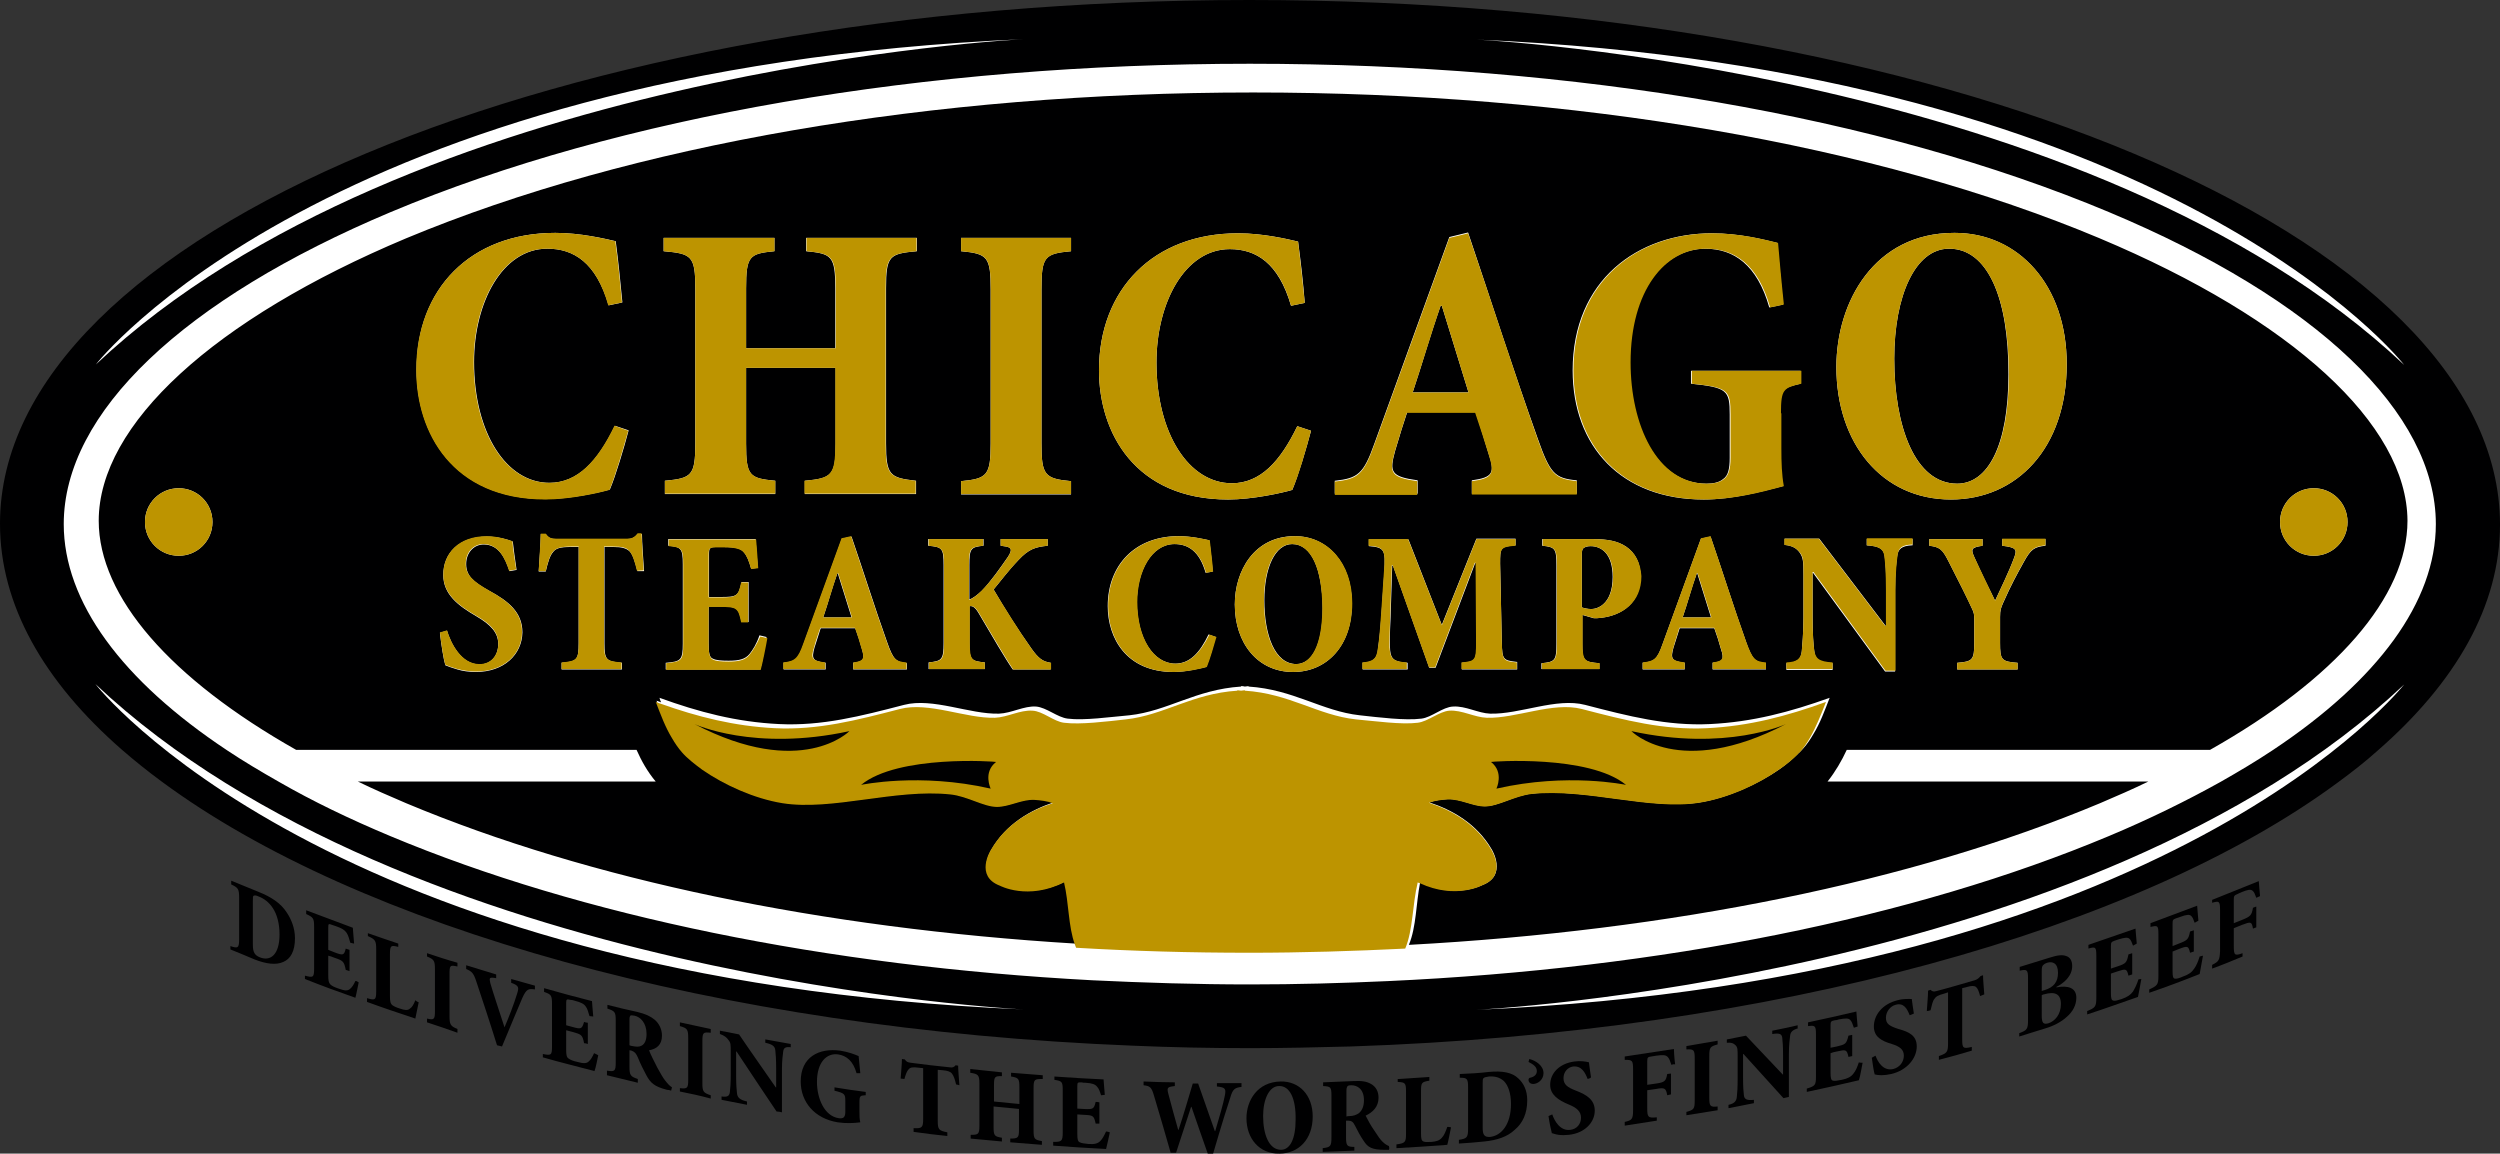
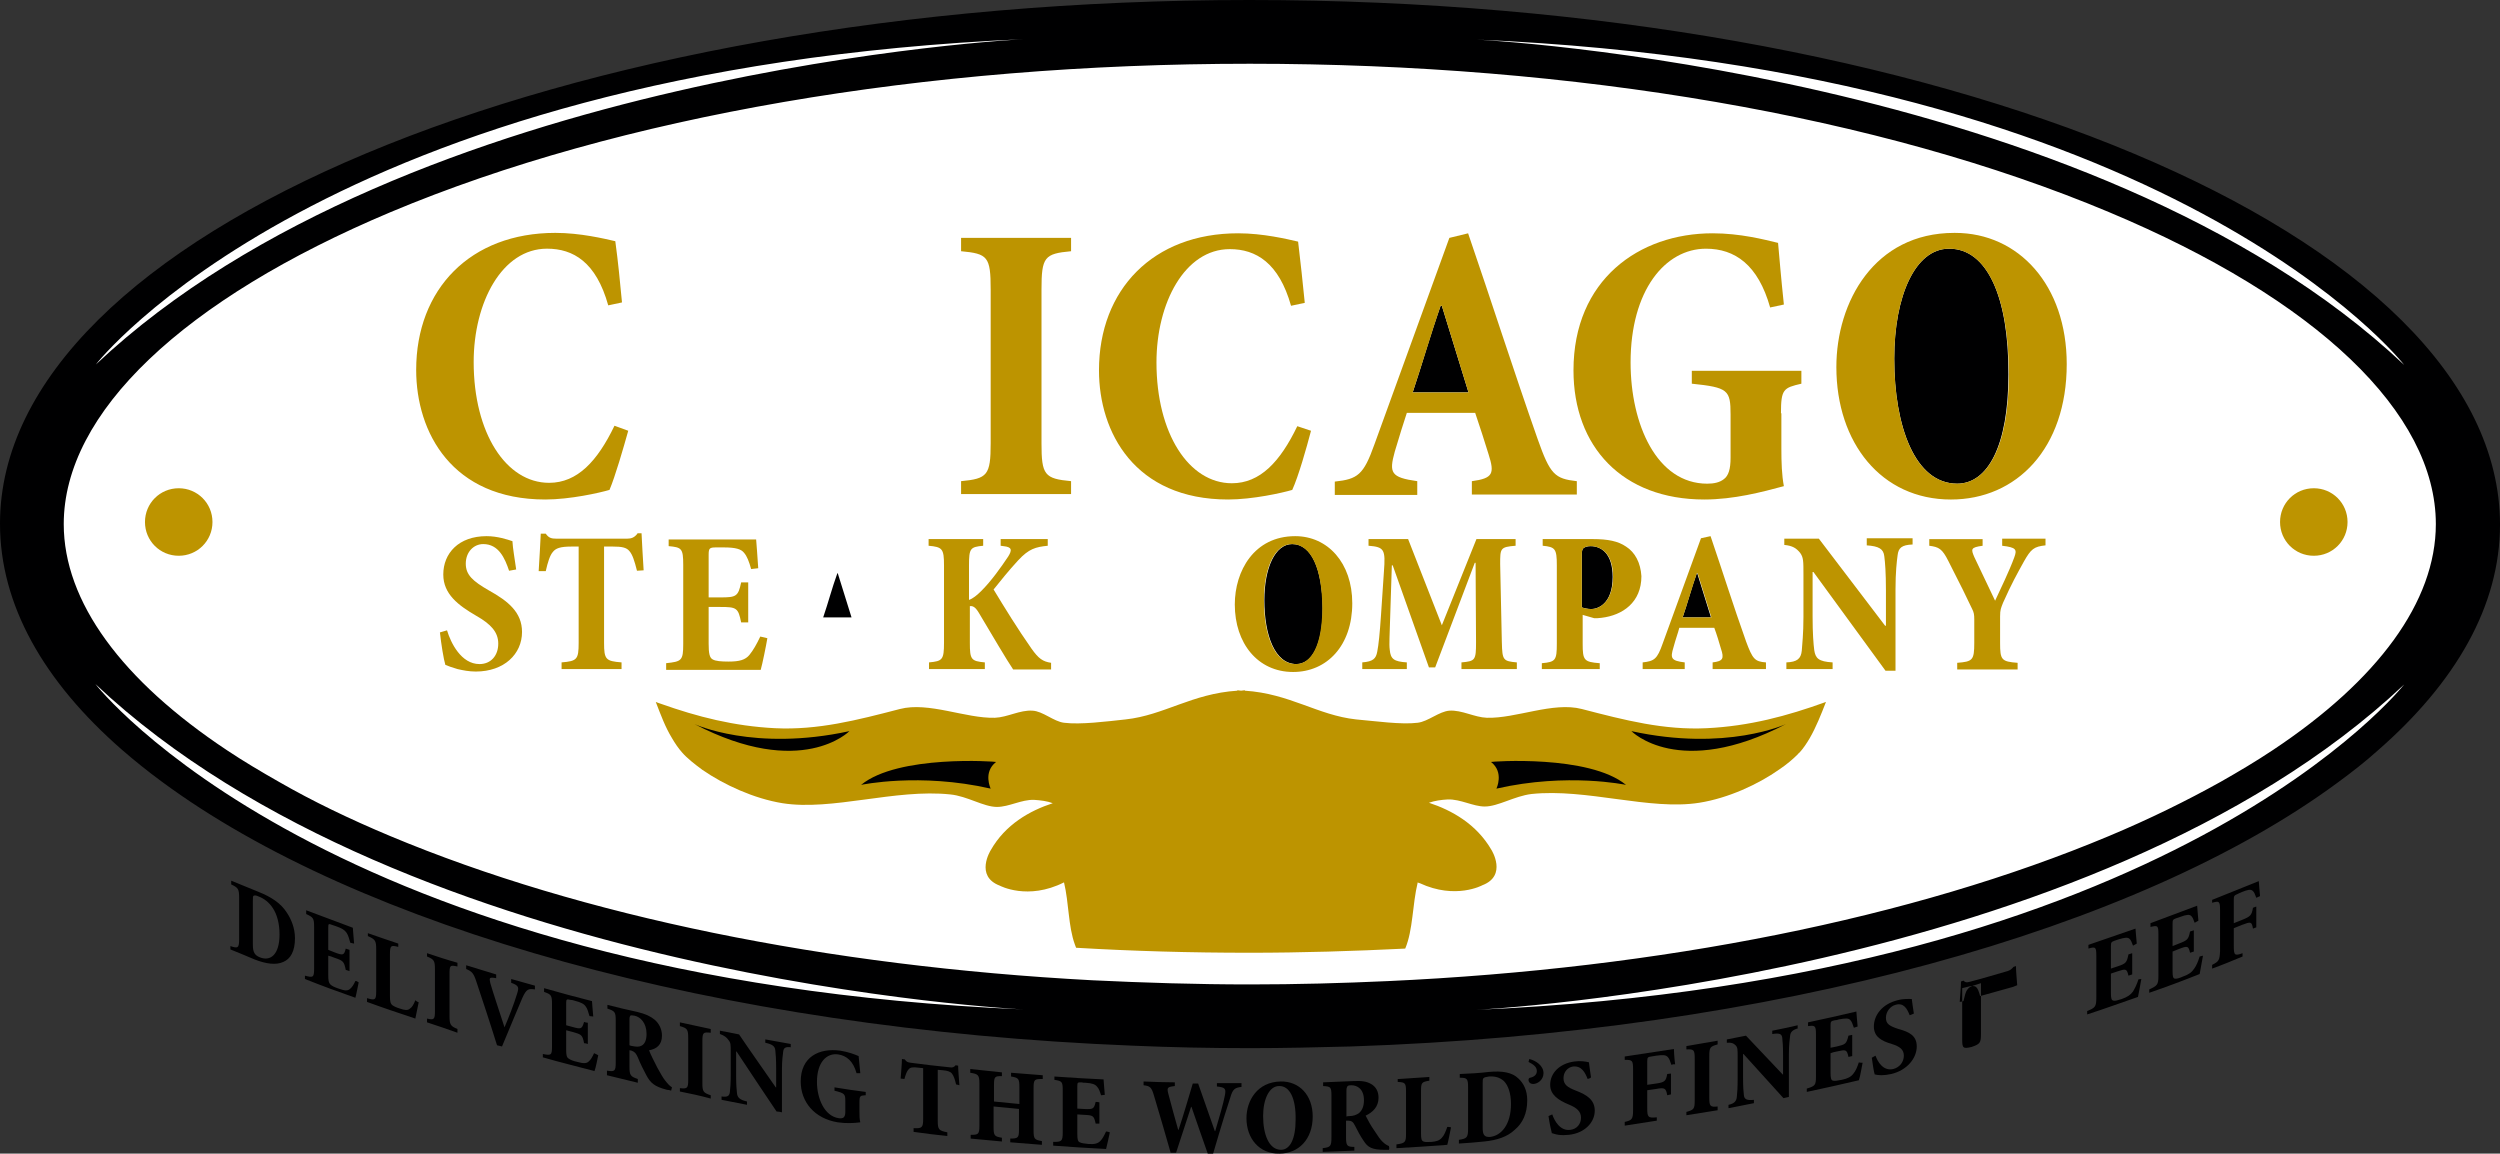
<svg xmlns="http://www.w3.org/2000/svg" xml:space="preserve" width="199.1mm" height="91.871mm" version="1.1" style="shape-rendering:geometricPrecision; text-rendering:geometricPrecision; image-rendering:optimizeQuality; fill-rule:evenodd; clip-rule:evenodd" viewBox="0 0 198.773 91.72">
  <rect x="0" y="0" width="198.773" height="91.72" fill="#333333" stroke="none" />
  <defs>
    <style type="text/css"> .fil1 {fill:#000001} .fil2 {fill:#BD9400} .fil0 {fill:white} </style>
  </defs>
  <g id="Layer_x0020_1">
    <g id="_846751536">
      <path class="fil0" d="M197.714 41.67c0,22.589 -44.154,40.907 -98.575,40.907 -54.455,0 -98.577,-18.318 -98.577,-40.907 0,-22.591 44.154,-40.907 98.577,-40.907 54.453,0.033 98.575,18.316 98.575,40.907z" />
      <path class="fil1" d="M20.569 70.917c0.994,0.399 1.756,0.896 2.221,1.623 0.364,0.529 0.663,1.26 0.663,2.053 0,1.061 -0.366,1.656 -0.928,1.889 -0.562,0.264 -1.358,0.166 -2.286,-0.198 -0.63,-0.266 -1.257,-0.532 -1.92,-0.795l0 -0.266c0.595,0.198 0.695,0.166 0.695,-0.562l0 -3.247c0,-0.728 -0.068,-0.828 -0.63,-1.092l0 -0.298c0.728,0.298 1.458,0.595 2.186,0.893zm-0.464 4.208l0 0c0,0.562 0.133,0.828 0.564,0.994 0.828,0.331 1.556,-0.201 1.556,-1.822 0,-0.863 -0.198,-1.591 -0.529,-2.088 -0.298,-0.464 -0.695,-0.763 -1.127,-0.928 -0.198,-0.098 -0.331,-0.098 -0.397,-0.065 -0.068,0.033 -0.068,0.133 -0.068,0.397l0 3.513z" />
      <path class="fil1" d="M28.519 78.106c-0.065,0.296 -0.198,1.026 -0.264,1.225 -1.325,-0.464 -2.685,-0.961 -4.01,-1.491l0 -0.266c0.63,0.166 0.73,0.166 0.73,-0.529l0 -3.345c0,-0.695 -0.068,-0.763 -0.63,-1.026l0 -0.299c1.225,0.464 2.484,0.928 3.709,1.39 0,0.133 0.068,0.763 0.1,1.26 -0.1,-0.033 -0.198,-0.033 -0.299,-0.065 -0.098,-0.331 -0.166,-0.597 -0.299,-0.795 -0.131,-0.199 -0.364,-0.364 -0.861,-0.53 -0.098,-0.035 -0.198,-0.068 -0.299,-0.1 -0.264,-0.1 -0.296,-0.1 -0.296,0.198l0 1.789c0.166,0.065 0.331,0.133 0.497,0.198 0.695,0.266 0.761,0.233 0.893,-0.298 0.1,0.035 0.198,0.068 0.299,0.1l0 1.689c-0.101,-0.033 -0.199,-0.065 -0.299,-0.098 -0.133,-0.662 -0.198,-0.73 -0.893,-0.961 -0.165,-0.068 -0.331,-0.133 -0.497,-0.166l0 1.556c0,0.399 0.033,0.597 0.166,0.73 0.131,0.131 0.364,0.231 0.662,0.331 0.462,0.166 0.695,0.198 0.893,0.033 0.166,-0.133 0.298,-0.331 0.431,-0.63 0.066,-0.033 0.166,0.033 0.264,0.1z" />
      <path class="fil1" d="M33.289 79.694c-0.066,0.331 -0.231,1.094 -0.266,1.292 -1.29,-0.431 -2.582,-0.861 -3.842,-1.325l0 -0.299c0.662,0.198 0.73,0.133 0.73,-0.562l0 -3.312c0,-0.695 -0.068,-0.795 -0.662,-1.061l0 -0.231c0.793,0.266 1.589,0.562 2.417,0.828l0 0.266c-0.595,-0.166 -0.662,-0.1 -0.662,0.595l0 3.312c0,0.399 0.033,0.597 0.199,0.73 0.133,0.098 0.366,0.198 0.597,0.264 0.364,0.133 0.63,0.166 0.795,0 0.166,-0.098 0.298,-0.331 0.429,-0.662 0.068,0.068 0.166,0.133 0.266,0.166z" />
      <path class="fil1" d="M33.952 81.285l0 -0.299c0.562,0.133 0.63,0.066 0.63,-0.597l0 -3.312c0,-0.695 -0.068,-0.793 -0.63,-1.026l0 -0.264c0.795,0.264 1.591,0.529 2.419,0.76l0 0.299c-0.597,-0.133 -0.63,-0.1 -0.63,0.63l0 3.312c0,0.662 0.065,0.795 0.63,1.026l0 0.299c-0.828,-0.299 -1.623,-0.565 -2.419,-0.828z" />
      <path class="fil1" d="M42.531 78.668c-0.497,-0.065 -0.662,-0.065 -0.994,0.662 -0.266,0.63 -0.994,2.351 -1.623,3.875 -0.133,-0.033 -0.266,-0.065 -0.397,-0.098 -0.532,-1.724 -1.292,-4.008 -1.623,-5.001 -0.233,-0.73 -0.364,-0.863 -0.828,-1.061l0 -0.298c0.795,0.233 1.589,0.497 2.384,0.73l0 0.298c-0.562,-0.1 -0.562,-0.035 -0.464,0.397 0.165,0.597 0.795,2.484 1.127,3.51 0.331,-0.76 0.763,-1.887 0.994,-2.65 0.166,-0.529 0.166,-0.662 -0.464,-0.893l0 -0.299c0.63,0.166 1.26,0.364 1.889,0.529l0 0.299z" />
      <path class="fil1" d="M47.565 83.903c-0.065,0.296 -0.198,1.026 -0.299,1.257 -1.357,-0.364 -2.748,-0.695 -4.105,-1.092l0 -0.266c0.662,0.133 0.728,0.1 0.728,-0.597l0 -3.378c0,-0.695 -0.065,-0.763 -0.63,-0.961l0 -0.298c1.26,0.366 2.517,0.697 3.809,1.029 0,0.131 0.068,0.76 0.1,1.225 -0.1,0 -0.198,-0.033 -0.298,-0.033 -0.1,-0.331 -0.166,-0.597 -0.299,-0.763 -0.133,-0.198 -0.364,-0.331 -0.893,-0.464 -0.1,-0.033 -0.198,-0.065 -0.331,-0.065 -0.266,-0.065 -0.331,-0.065 -0.331,0.231l0 1.789c0.166,0.033 0.331,0.1 0.497,0.133 0.695,0.198 0.761,0.166 0.926,-0.397 0.1,0.033 0.201,0.065 0.299,0.065l0 1.689c-0.098,-0.033 -0.198,-0.065 -0.299,-0.065 -0.131,-0.662 -0.198,-0.695 -0.926,-0.896 -0.166,-0.033 -0.331,-0.098 -0.497,-0.131l0 1.556c0,0.397 0.033,0.597 0.198,0.695 0.133,0.1 0.364,0.198 0.695,0.266 0.464,0.133 0.73,0.133 0.895,-0.033 0.166,-0.133 0.296,-0.366 0.429,-0.662 0.133,0.065 0.233,0.098 0.331,0.166z" />
      <path class="fil1" d="M53.361 86.718c-0.098,-0.035 -0.198,-0.068 -0.331,-0.068 -1.026,-0.264 -1.325,-0.562 -1.656,-1.192 -0.198,-0.364 -0.464,-0.893 -0.662,-1.39 -0.133,-0.298 -0.231,-0.431 -0.497,-0.532 -0.065,0 -0.098,-0.033 -0.166,-0.033l0 1.292c0,0.695 0.068,0.795 0.662,0.994l0 0.299c-0.828,-0.198 -1.623,-0.399 -2.452,-0.597l0 -0.364c0.63,0.1 0.697,0.033 0.697,-0.662l0 -3.312c0,-0.695 -0.068,-0.763 -0.662,-0.961l0 -0.298c0.793,0.201 1.589,0.399 2.384,0.565 0.662,0.166 1.026,0.331 1.39,0.63 0.331,0.296 0.564,0.728 0.564,1.257 0,0.73 -0.431,1.061 -1.026,1.159 0.098,0.299 0.429,0.928 0.663,1.393 0.296,0.53 0.462,0.828 0.628,1.026 0.201,0.264 0.366,0.429 0.532,0.529 -0.035,0.1 -0.035,0.166 -0.068,0.266zm-3.079 -3.546l0 0c0.331,0.068 0.562,0.068 0.728,-0.033 0.266,-0.133 0.397,-0.464 0.397,-0.928 0,-0.893 -0.497,-1.358 -0.959,-1.456 -0.201,-0.035 -0.298,-0.035 -0.331,0 -0.035,0.066 -0.068,0.098 -0.068,0.296l0 2.055c0.068,0.033 0.166,0.065 0.233,0.065z" />
      <path class="fil1" d="M54.057 86.784l0 -0.266c0.597,0.068 0.662,0 0.662,-0.662l0 -3.312c0,-0.695 -0.065,-0.793 -0.662,-0.959l0 -0.298c0.828,0.166 1.623,0.364 2.452,0.529l0 0.299c-0.595,-0.068 -0.663,-0.033 -0.663,0.695l0 3.312c0,0.662 0.068,0.763 0.663,0.961l0 0.264c-0.828,-0.231 -1.623,-0.397 -2.452,-0.562z" />
      <path class="fil1" d="M62.934 83.273c-0.464,-0.068 -0.63,0.033 -0.662,0.331 -0.033,0.264 -0.1,0.695 -0.1,1.423l0 3.413c-0.131,-0.033 -0.296,-0.066 -0.429,-0.066 -1.061,-1.591 -2.12,-3.147 -3.179,-4.77l-0.035 0 0 1.887c0,0.73 0.035,1.159 0.067,1.425 0.033,0.331 0.199,0.529 0.796,0.662l0 0.264c-0.663,-0.131 -1.36,-0.264 -2.022,-0.397l0 -0.266c0.464,0.068 0.63,-0.033 0.662,-0.364 0.035,-0.264 0.068,-0.695 0.068,-1.39l0 -1.789c0,-0.562 0,-0.728 -0.166,-0.928 -0.166,-0.231 -0.331,-0.364 -0.695,-0.497l0 -0.264c0.497,0.098 1.026,0.198 1.523,0.298 0.961,1.423 1.955,2.816 2.914,4.206l0.035 0 0 -1.491c0,-0.728 -0.035,-1.192 -0.068,-1.458 -0.033,-0.298 -0.198,-0.464 -0.795,-0.595l0 -0.266c0.662,0.133 1.36,0.231 2.022,0.364l0 0.266 0.065 0z" />
      <path class="fil1" d="M68.797 87.082c-0.396,0.033 -0.462,0.033 -0.462,0.562l0 0.763c0,0.298 0,0.562 0.066,0.828 -0.497,0.065 -1.127,0.098 -1.789,0 -1.855,-0.299 -2.948,-1.624 -2.948,-3.247 0,-1.955 1.458,-2.682 3.147,-2.451 0.63,0.1 1.159,0.298 1.458,0.432 0.033,0.298 0.068,0.763 0.133,1.358 -0.1,0 -0.198,0 -0.299,0 -0.264,-0.961 -0.796,-1.39 -1.458,-1.491 -0.926,-0.133 -1.689,0.63 -1.689,2.186 0,1.325 0.597,2.717 1.724,2.883 0.166,0.033 0.296,0 0.364,-0.033 0.098,-0.068 0.166,-0.2 0.166,-0.431l0 -0.928c0,-0.53 -0.068,-0.595 -0.861,-0.793l0 -0.266c0.828,0.133 1.656,0.266 2.484,0.364l0 0.266 -0.035 0z" />
      <path class="fil1" d="M76.018 86.221c-0.1,-0.432 -0.198,-0.698 -0.331,-0.863 -0.133,-0.166 -0.364,-0.231 -0.728,-0.264 -0.133,0 -0.266,-0.033 -0.399,-0.033l0 4.04c0,0.695 0.068,0.796 0.762,0.928l0 0.296c-0.895,-0.098 -1.789,-0.198 -2.683,-0.331l0 -0.296c0.662,0.033 0.761,-0.035 0.761,-0.73l0 -4.04c-0.098,0 -0.231,-0.033 -0.331,-0.033 -0.497,-0.068 -0.695,-0.035 -0.828,0.131 -0.133,0.133 -0.231,0.399 -0.331,0.763 -0.098,0 -0.198,-0.033 -0.299,-0.033 0.035,-0.565 0.1,-1.127 0.1,-1.558 0.065,0 0.133,0.035 0.231,0.035 0.133,0.198 0.233,0.231 0.464,0.264 1.026,0.133 2.087,0.266 3.114,0.364 0.199,0.035 0.331,0 0.464,-0.166 0.066,0 0.133,0.035 0.198,0.035 0,0.364 0.065,1.026 0.1,1.556 -0.067,-0.033 -0.165,-0.033 -0.266,-0.065z" />
      <path class="fil1" d="M82.874 85.79c-0.627,0 -0.695,0.033 -0.695,0.728l0 3.347c0,0.695 0.068,0.76 0.662,0.861l0 0.298c-0.828,-0.068 -1.689,-0.133 -2.517,-0.201l0 -0.296c0.63,0 0.695,-0.068 0.695,-0.73l0 -1.623c-0.662,-0.065 -1.358,-0.131 -2.02,-0.199l0 1.624c0,0.695 0.065,0.763 0.662,0.861l0 0.299c-0.828,-0.066 -1.656,-0.166 -2.484,-0.231l0 -0.298c0.597,0 0.695,-0.033 0.695,-0.73l0 -3.345c0,-0.695 -0.098,-0.76 -0.728,-0.861l0 -0.298c0.828,0.1 1.689,0.166 2.517,0.266l0 0.298c-0.562,0 -0.63,0.033 -0.63,0.728l0 1.292c0.662,0.065 1.358,0.133 2.02,0.198l0 -1.325c0,-0.695 -0.066,-0.763 -0.662,-0.861l0 -0.299c0.828,0.065 1.656,0.133 2.519,0.198l0 0.298 -0.035 0z" />
      <path class="fil1" d="M88.242 90.03c-0.068,0.331 -0.233,1.092 -0.299,1.325 -1.39,-0.068 -2.816,-0.166 -4.206,-0.266l0 -0.298c0.662,0 0.76,-0.033 0.76,-0.76l0 -3.347c0,-0.695 -0.065,-0.728 -0.662,-0.828l0 -0.264c1.292,0.098 2.584,0.166 3.909,0.231 0,0.133 0.065,0.73 0.098,1.227 -0.098,0 -0.198,0.033 -0.296,0.033 -0.1,-0.299 -0.166,-0.529 -0.331,-0.695 -0.133,-0.166 -0.366,-0.266 -0.896,-0.298 -0.098,0 -0.231,0 -0.331,-0.033 -0.299,0 -0.331,0 -0.331,0.296l0 1.789c0.166,0 0.331,0.033 0.529,0.033 0.73,0.035 0.795,0 0.928,-0.562 0.1,0 0.198,0 0.298,0.033l0 1.689c-0.1,0 -0.198,0 -0.298,0 -0.133,-0.628 -0.199,-0.662 -0.928,-0.695 -0.166,0 -0.364,-0.033 -0.529,-0.033l0 1.556c0,0.399 0.033,0.597 0.198,0.662 0.133,0.068 0.366,0.1 0.697,0.133 0.462,0.033 0.728,-0.033 0.926,-0.231 0.166,-0.166 0.298,-0.399 0.464,-0.763 0.1,0 0.198,0.033 0.299,0.068z" />
      <path class="fil1" d="M98.708 86.42c-0.529,0.065 -0.695,0.166 -0.893,0.861 -0.201,0.597 -0.662,2.053 -1.36,4.439 -0.131,0 -0.296,0 -0.429,0 -0.431,-1.26 -0.861,-2.419 -1.292,-3.711l-0.033 0c-0.399,1.227 -0.795,2.451 -1.192,3.643 -0.133,0 -0.298,0 -0.431,0 -0.432,-1.523 -0.861,-2.981 -1.325,-4.537 -0.198,-0.695 -0.331,-0.763 -0.828,-0.828l0 -0.299c0.828,0.033 1.656,0.068 2.484,0.068l0 0.296c-0.597,0.068 -0.63,0.133 -0.53,0.565 0.264,0.994 0.53,1.987 0.796,2.913l0.033 0c0.397,-1.192 0.761,-2.449 1.127,-3.676 0.131,0 0.264,0 0.429,0 0.431,1.26 0.895,2.517 1.325,3.777l0.033 0c0.298,-0.994 0.662,-2.253 0.763,-2.816 0.1,-0.529 0.065,-0.662 -0.63,-0.728l0 -0.266c0.663,0 1.325,0 1.955,0l0 0.299z" />
      <path class="fil1" d="M101.822 85.988c1.458,-0.033 2.55,1.061 2.55,2.783 0,1.822 -1.127,2.949 -2.65,2.949 -1.589,0.033 -2.617,-1.192 -2.617,-2.816 0,-1.393 0.863,-2.883 2.717,-2.916zm-0.133 0.364l0 0c-0.763,0 -1.26,1.028 -1.26,2.386 0,1.458 0.464,2.682 1.425,2.682 0.695,0 1.159,-0.828 1.159,-2.384 0.033,-1.691 -0.464,-2.717 -1.325,-2.685z" />
      <path class="fil1" d="M110.434 91.421c-0.1,0 -0.199,0 -0.331,0 -1.026,0 -1.358,-0.198 -1.689,-0.728 -0.233,-0.331 -0.464,-0.763 -0.697,-1.227 -0.131,-0.264 -0.264,-0.364 -0.529,-0.364 -0.065,0 -0.098,0 -0.166,0l0 1.292c0,0.695 0.068,0.795 0.662,0.795l0 0.296c-0.828,0.035 -1.656,0.068 -2.517,0.1l0 -0.298c0.63,-0.065 0.695,-0.166 0.695,-0.861l0 -3.312c0,-0.695 -0.065,-0.728 -0.662,-0.763l0 -0.296c0.796,-0.035 1.623,-0.068 2.419,-0.1 0.662,-0.033 1.059,0.033 1.39,0.231 0.364,0.201 0.597,0.565 0.597,1.094 0,0.728 -0.464,1.159 -1.026,1.425 0.131,0.264 0.429,0.828 0.695,1.192 0.298,0.464 0.464,0.695 0.63,0.861 0.198,0.198 0.364,0.298 0.529,0.364 0.033,0.133 0.033,0.198 0,0.298zm-3.147 -2.682l0 0c0.331,0 0.562,-0.1 0.761,-0.233 0.266,-0.231 0.399,-0.562 0.399,-1.026 0,-0.893 -0.529,-1.192 -0.994,-1.192 -0.198,0 -0.298,0.033 -0.331,0.1 -0.033,0.065 -0.068,0.131 -0.068,0.331l0 2.053c0.1,-0.033 0.166,-0.033 0.233,-0.033z" />
      <path class="fil1" d="M115.37 89.632c-0.068,0.331 -0.233,1.192 -0.299,1.393 -1.357,0.098 -2.683,0.198 -4.042,0.264l0 -0.298c0.697,-0.098 0.763,-0.166 0.763,-0.861l0 -3.312c0,-0.728 -0.065,-0.76 -0.662,-0.795l0 -0.231c0.828,-0.065 1.689,-0.1 2.517,-0.166 0,0.1 0,0.198 0,0.299 -0.63,0.098 -0.663,0.166 -0.663,0.861l0 3.312c0,0.431 0.033,0.597 0.198,0.662 0.133,0.065 0.366,0.033 0.63,0.033 0.364,-0.033 0.63,-0.098 0.828,-0.331 0.166,-0.166 0.298,-0.464 0.431,-0.861 0.098,0 0.198,0 0.299,0.033z" />
      <path class="fil1" d="M118.383 85.228c1.059,-0.1 1.855,0.033 2.351,0.53 0.397,0.364 0.695,0.926 0.695,1.721 0,1.061 -0.364,1.822 -0.994,2.351 -0.595,0.565 -1.423,0.828 -2.417,0.928 -0.662,0.065 -1.36,0.133 -2.022,0.165l0 -0.298c0.63,-0.098 0.73,-0.166 0.73,-0.893l0 -3.247c0,-0.728 -0.068,-0.795 -0.662,-0.795l0 -0.296c0.761,-0.035 1.556,-0.068 2.318,-0.166zm-0.497 4.437l0 0c0,0.565 0.133,0.763 0.595,0.73 0.895,-0.1 1.656,-0.994 1.656,-2.617 0,-0.861 -0.231,-1.491 -0.562,-1.822 -0.331,-0.299 -0.728,-0.397 -1.192,-0.364 -0.233,0.033 -0.364,0.065 -0.431,0.133 -0.065,0.065 -0.065,0.166 -0.065,0.429l0 3.511z" />
      <path class="fil1" d="M126.233 85.79c-0.198,-0.497 -0.464,-1.059 -1.159,-0.994 -0.429,0.065 -0.761,0.431 -0.761,0.928 0,0.497 0.296,0.728 0.994,0.994 0.861,0.331 1.491,0.728 1.491,1.589 0,0.929 -0.795,1.789 -2.055,1.922 -0.298,0.033 -0.562,0.033 -0.828,0 -0.231,-0.033 -0.397,-0.1 -0.529,-0.133 -0.065,-0.231 -0.198,-0.861 -0.266,-1.358 0.1,-0.033 0.201,-0.1 0.299,-0.133 0.166,0.497 0.63,1.357 1.458,1.225 0.497,-0.065 0.828,-0.462 0.828,-0.959 0,-0.497 -0.331,-0.795 -0.994,-1.061 -0.795,-0.331 -1.458,-0.761 -1.458,-1.556 0,-0.896 0.695,-1.689 1.922,-1.855 0.464,-0.068 0.926,0 1.159,0.065 0.033,0.331 0.098,0.695 0.166,1.192 -0.033,0.068 -0.166,0.101 -0.266,0.133z" />
      <path class="fil1" d="M132.89 84.663c-0.098,-0.298 -0.166,-0.497 -0.296,-0.63 -0.166,-0.166 -0.399,-0.166 -0.895,-0.098 -0.133,0.033 -0.264,0.033 -0.397,0.065 -0.266,0.033 -0.331,0.068 -0.331,0.364l0 1.889c0.231,-0.033 0.464,-0.068 0.695,-0.1 0.695,-0.098 0.795,-0.198 0.893,-0.76 0.1,0 0.201,-0.035 0.299,-0.035l0 1.656c-0.098,0.035 -0.198,0.035 -0.299,0.068 -0.098,-0.565 -0.198,-0.63 -0.893,-0.497 -0.231,0.033 -0.464,0.065 -0.695,0.098l0 1.425c0,0.728 0.065,0.795 0.76,0.728l0 0.266c-0.828,0.133 -1.689,0.266 -2.55,0.397l0 -0.296c0.562,-0.133 0.663,-0.2 0.663,-0.928l0 -3.247c0,-0.728 -0.065,-0.761 -0.663,-0.761l0 -0.266c1.292,-0.198 2.617,-0.396 3.909,-0.595 0,0.131 0.033,0.728 0.098,1.225 -0.098,-0.033 -0.198,0 -0.299,0.033z" />
      <path class="fil1" d="M134.084 88.671l0 -0.264c0.595,-0.166 0.662,-0.233 0.662,-0.928l0 -3.312c0,-0.695 -0.068,-0.76 -0.662,-0.728l0 -0.266c0.828,-0.133 1.656,-0.298 2.484,-0.429l0 0.296c-0.597,0.166 -0.663,0.233 -0.663,0.928l0 3.312c0,0.662 0.066,0.763 0.663,0.695l0 0.299c-0.828,0.133 -1.656,0.266 -2.484,0.397z" />
      <path class="fil1" d="M142.993 81.749c-0.462,0.131 -0.628,0.296 -0.662,0.595 -0.033,0.266 -0.098,0.73 -0.098,1.458l0 3.413c-0.133,0.033 -0.298,0.065 -0.431,0.098 -1.059,-1.159 -2.12,-2.351 -3.179,-3.51l-0.033 0 0 1.887c0,0.73 0.033,1.159 0.066,1.393 0.033,0.298 0.198,0.429 0.795,0.364l0 0.266c-0.662,0.131 -1.358,0.264 -2.02,0.397l0 -0.266c0.464,-0.098 0.63,-0.296 0.662,-0.628 0.033,-0.266 0.066,-0.73 0.066,-1.425l0 -1.789c0,-0.562 0,-0.728 -0.166,-0.893 -0.166,-0.166 -0.331,-0.233 -0.695,-0.199l0 -0.266c0.497,-0.1 1.026,-0.198 1.523,-0.299 0.961,1.026 1.955,2.055 2.916,3.082l0.033 0 0 -1.49c0,-0.73 -0.033,-1.159 -0.065,-1.425 -0.035,-0.298 -0.201,-0.396 -0.795,-0.298l0 -0.264c0.662,-0.133 1.325,-0.266 2.02,-0.432l0 0.233 0.065 0z" />
      <path class="fil1" d="M148.095 84.497c-0.065,0.331 -0.198,1.127 -0.298,1.393 -1.39,0.331 -2.748,0.628 -4.141,0.926l0 -0.264c0.662,-0.201 0.73,-0.266 0.73,-0.961l0 -3.345c0,-0.698 -0.068,-0.73 -0.63,-0.662l0 -0.298c1.292,-0.266 2.55,-0.565 3.842,-0.861 0,0.131 0.068,0.728 0.1,1.192 -0.1,0.033 -0.198,0.065 -0.298,0.098 -0.1,-0.296 -0.166,-0.497 -0.299,-0.628 -0.133,-0.133 -0.364,-0.133 -0.893,-0.035 -0.1,0.035 -0.198,0.068 -0.331,0.068 -0.298,0.065 -0.331,0.098 -0.331,0.396l0 1.789c0.166,-0.033 0.331,-0.065 0.497,-0.1 0.695,-0.166 0.761,-0.198 0.926,-0.861 0.1,-0.033 0.201,-0.033 0.299,-0.065l0 1.689c-0.098,0.033 -0.198,0.033 -0.299,0.065 -0.131,-0.595 -0.198,-0.595 -0.926,-0.429 -0.165,0.033 -0.331,0.065 -0.497,0.133l0 1.556c0,0.397 0.033,0.597 0.198,0.63 0.133,0.033 0.364,0 0.695,-0.068 0.464,-0.098 0.73,-0.231 0.928,-0.497 0.166,-0.198 0.298,-0.497 0.429,-0.893 0.068,0.033 0.201,0.033 0.298,0.033z" />
      <path class="fil1" d="M151.838 80.721c-0.198,-0.497 -0.464,-1.027 -1.127,-0.828 -0.397,0.1 -0.763,0.532 -0.763,1.028 0,0.497 0.298,0.662 0.994,0.893 0.863,0.231 1.458,0.529 1.458,1.39 0,0.928 -0.761,1.889 -2.02,2.188 -0.298,0.065 -0.562,0.098 -0.795,0.098 -0.231,0 -0.397,-0.033 -0.529,-0.065 -0.065,-0.198 -0.166,-0.828 -0.231,-1.325 0.098,-0.068 0.198,-0.101 0.296,-0.166 0.166,0.464 0.597,1.257 1.425,1.059 0.497,-0.133 0.828,-0.562 0.828,-1.059 0,-0.497 -0.331,-0.73 -0.961,-0.929 -0.795,-0.231 -1.423,-0.562 -1.423,-1.39 0,-0.896 0.662,-1.789 1.887,-2.088 0.464,-0.133 0.893,-0.098 1.127,-0.098 0.033,0.331 0.098,0.662 0.166,1.159 -0.133,0.065 -0.233,0.098 -0.331,0.131z" />
-       <path class="fil1" d="M157.437 79.198c-0.1,-0.396 -0.201,-0.63 -0.331,-0.728 -0.133,-0.1 -0.366,-0.1 -0.697,0 -0.131,0.033 -0.264,0.065 -0.396,0.098l0 4.075c0,0.695 0.065,0.763 0.763,0.597l0 0.296c-0.863,0.266 -1.724,0.497 -2.617,0.73l0 -0.298c0.662,-0.231 0.728,-0.331 0.728,-1.026l0 -4.043c-0.098,0.035 -0.199,0.068 -0.299,0.1 -0.497,0.133 -0.662,0.231 -0.793,0.432 -0.133,0.166 -0.201,0.497 -0.298,0.893 -0.1,0.033 -0.198,0.065 -0.298,0.065 0.033,-0.562 0.1,-1.192 0.1,-1.621 0.065,-0.035 0.131,-0.035 0.198,-0.068 0.133,0.133 0.231,0.166 0.464,0.1 1.026,-0.266 2.02,-0.565 3.046,-0.861 0.198,-0.068 0.299,-0.133 0.464,-0.331 0.065,-0.035 0.133,-0.035 0.198,-0.068 0,0.364 0.065,1.026 0.1,1.523 -0.166,0.068 -0.233,0.1 -0.331,0.133z" />
-       <path class="fil1" d="M163.53 78.502c0.895,-0.166 1.558,0.033 1.558,0.828 0,0.597 -0.298,1.127 -0.763,1.523 -0.429,0.399 -1.059,0.73 -1.754,0.929 -0.663,0.198 -1.36,0.429 -2.022,0.63l0 -0.266c0.63,-0.231 0.698,-0.331 0.698,-1.059l0 -3.28c0,-0.695 -0.068,-0.763 -0.662,-0.63l0 -0.298c0.793,-0.231 1.556,-0.497 2.351,-0.728 0.63,-0.199 1.026,-0.266 1.358,-0.133 0.298,0.1 0.464,0.364 0.464,0.795 0,0.795 -0.663,1.358 -1.26,1.656l0 0.033 0.033 0zm-0.994 0.231l0 0c0.763,-0.231 1.094,-0.662 1.094,-1.39 0,-0.763 -0.432,-0.928 -0.861,-0.795 -0.198,0.068 -0.266,0.133 -0.331,0.198 -0.068,0.068 -0.1,0.201 -0.1,0.431l0 1.624c0.068,-0.033 0.133,-0.068 0.199,-0.068zm-0.199 2.022l0 0c0,0.595 0.133,0.728 0.565,0.595 0.462,-0.166 0.959,-0.662 0.959,-1.523 0,-0.795 -0.462,-1.026 -1.358,-0.763 -0.065,0 -0.098,0.035 -0.166,0.068l0 1.623z" />
+       <path class="fil1" d="M157.437 79.198c-0.1,-0.396 -0.201,-0.63 -0.331,-0.728 -0.133,-0.1 -0.366,-0.1 -0.697,0 -0.131,0.033 -0.264,0.065 -0.396,0.098l0 4.075c0,0.695 0.065,0.763 0.763,0.597l0 0.296l0 -0.298c0.662,-0.231 0.728,-0.331 0.728,-1.026l0 -4.043c-0.098,0.035 -0.199,0.068 -0.299,0.1 -0.497,0.133 -0.662,0.231 -0.793,0.432 -0.133,0.166 -0.201,0.497 -0.298,0.893 -0.1,0.033 -0.198,0.065 -0.298,0.065 0.033,-0.562 0.1,-1.192 0.1,-1.621 0.065,-0.035 0.131,-0.035 0.198,-0.068 0.133,0.133 0.231,0.166 0.464,0.1 1.026,-0.266 2.02,-0.565 3.046,-0.861 0.198,-0.068 0.299,-0.133 0.464,-0.331 0.065,-0.035 0.133,-0.035 0.198,-0.068 0,0.364 0.065,1.026 0.1,1.523 -0.166,0.068 -0.233,0.1 -0.331,0.133z" />
      <path class="fil1" d="M170.255 77.84c-0.065,0.331 -0.198,1.159 -0.266,1.425 -1.358,0.462 -2.683,0.959 -4.04,1.39l0 -0.266c0.63,-0.264 0.728,-0.331 0.728,-1.059l0 -3.345c0,-0.695 -0.065,-0.73 -0.627,-0.565l0 -0.296c1.257,-0.431 2.484,-0.863 3.742,-1.292 0,0.133 0.068,0.728 0.1,1.192 -0.1,0.066 -0.198,0.1 -0.298,0.166 -0.1,-0.266 -0.166,-0.464 -0.299,-0.562 -0.133,-0.1 -0.331,-0.1 -0.861,0.065 -0.1,0.033 -0.198,0.065 -0.298,0.1 -0.264,0.098 -0.298,0.131 -0.298,0.429l0 1.789c0.166,-0.065 0.331,-0.1 0.497,-0.165 0.698,-0.231 0.763,-0.299 0.896,-0.961 0.098,-0.033 0.198,-0.065 0.299,-0.098l0 1.689c-0.1,0.033 -0.201,0.065 -0.299,0.098 -0.133,-0.562 -0.198,-0.562 -0.896,-0.331 -0.166,0.068 -0.331,0.1 -0.497,0.166l0 1.558c0,0.396 0.035,0.562 0.201,0.595 0.131,0.035 0.364,-0.033 0.662,-0.131 0.462,-0.166 0.695,-0.331 0.893,-0.597 0.133,-0.231 0.298,-0.529 0.431,-0.961 0.033,0 0.131,-0.033 0.231,-0.033z" />
      <path class="fil1" d="M175.158 75.986c-0.068,0.331 -0.201,1.159 -0.266,1.458 -1.325,0.53 -2.65,1.026 -4.007,1.491l0 -0.266c0.63,-0.299 0.728,-0.364 0.728,-1.059l0 -3.347c0,-0.695 -0.065,-0.695 -0.63,-0.562l0 -0.299c1.227,-0.464 2.484,-0.926 3.711,-1.39 0,0.133 0.065,0.728 0.098,1.192 -0.098,0.065 -0.198,0.1 -0.296,0.166 -0.1,-0.266 -0.166,-0.464 -0.299,-0.562 -0.133,-0.1 -0.331,-0.1 -0.861,0.098 -0.1,0.033 -0.201,0.068 -0.298,0.1 -0.266,0.098 -0.299,0.133 -0.299,0.429l0 1.789c0.166,-0.065 0.331,-0.133 0.497,-0.198 0.695,-0.266 0.763,-0.331 0.893,-0.961 0.1,-0.033 0.201,-0.065 0.299,-0.098l0 1.689c-0.098,0.033 -0.199,0.065 -0.299,0.098 -0.131,-0.562 -0.198,-0.562 -0.893,-0.296 -0.166,0.065 -0.331,0.131 -0.497,0.199l0 1.556c0,0.399 0.033,0.565 0.166,0.597 0.133,0.033 0.364,-0.033 0.662,-0.166 0.464,-0.166 0.695,-0.331 0.893,-0.63 0.166,-0.231 0.298,-0.529 0.431,-0.961 0.066,-0.033 0.166,-0.033 0.266,-0.065z" />
      <path class="fil1" d="M179.396 71.381c-0.098,-0.266 -0.166,-0.464 -0.299,-0.562 -0.166,-0.133 -0.397,-0.068 -0.828,0.098 -0.131,0.068 -0.264,0.1 -0.364,0.166 -0.264,0.1 -0.298,0.166 -0.298,0.432l0 1.887c0.233,-0.098 0.431,-0.166 0.662,-0.264 0.662,-0.266 0.763,-0.366 0.863,-0.961 0.098,-0.033 0.198,-0.068 0.264,-0.101l0 1.656c-0.098,0.033 -0.198,0.068 -0.264,0.101 -0.1,-0.565 -0.166,-0.565 -0.863,-0.299 -0.231,0.1 -0.429,0.166 -0.662,0.266l0 1.423c0,0.73 0.068,0.795 0.697,0.565l0 0.264c-0.795,0.331 -1.591,0.662 -2.419,0.961l0 -0.298c0.529,-0.264 0.597,-0.364 0.63,-1.092l0 -3.247c0,-0.728 -0.068,-0.763 -0.63,-0.597l0 -0.231c1.225,-0.497 2.484,-0.994 3.709,-1.49 0,0.133 0.068,0.728 0.1,1.192 -0.1,0.033 -0.198,0.1 -0.298,0.133z" />
      <path class="fil1" d="M134.913 45.578c-0.432,1.192 -0.73,2.351 -1.127,3.51l2.251 0 -1.092 -3.51 -0.033 0z" />
      <path class="fil1" d="M126.466 43.424c-0.266,0 -0.431,0.068 -0.532,0.133 -0.131,0.065 -0.166,0.266 -0.166,0.529l0 4.208c0.201,0.065 0.464,0.131 0.763,0.131 0.464,0 1.689,-0.364 1.689,-2.55 0,-1.887 -0.926,-2.452 -1.754,-2.452z" />
      <path class="fil1" d="M102.748 43.259c-1.358,0 -2.219,1.889 -2.219,4.471 0,2.75 0.828,5.069 2.55,5.069 1.227,0 2.088,-1.523 2.088,-4.439 -0.033,-3.114 -0.893,-5.101 -2.419,-5.101z" />
      <path class="fil1" d="M114.64 24.313l-0.098 0c-0.828,2.351 -1.458,4.605 -2.221,6.888l4.439 0 -2.12 -6.888z" />
      <path class="fil1" d="M66.578 45.578c-0.432,1.192 -0.728,2.351 -1.127,3.51l2.253 0 -1.094 -3.51 -0.033 0z" />
      <path class="fil1" d="M154.985 19.774l-0.033 0c-2.65,0 -4.341,3.711 -4.341,8.745 0,5.4 1.656,9.937 5.003,9.937 2.417,0 4.073,-2.981 4.073,-8.678 0.033,-6.16 -1.689,-10.005 -4.703,-10.005z" />
-       <path class="fil1" d="M166.942 18.946c-17.854,-7.485 -41.768,-11.593 -67.306,-11.593 -25.573,0 -49.454,4.14 -67.341,11.593 -15.302,6.426 -24.446,14.807 -24.446,22.459 0,6.062 5.731,12.587 15.701,18.218l27.063 0c0.397,0.893 0.861,1.722 1.523,2.517l-23.683 0c1.224,0.597 2.517,1.159 3.842,1.724 14.541,6.093 33.058,9.937 53.228,11.162 -0.497,-1.458 -0.462,-3.28 -0.861,-4.936 -2.881,1.458 -5.101,0.266 -5.101,0.266 -2.02,-0.763 -0.728,-2.815 -0.728,-2.815 1.192,-2.055 3.147,-3.147 4.936,-3.744 -0.464,-0.166 -0.961,-0.231 -1.491,-0.264 -1.026,-0.035 -2.02,0.562 -2.981,0.562 -1.061,0 -2.351,-0.828 -3.711,-0.994 -4.372,-0.464 -9.405,1.325 -13.347,0.695 -2.286,-0.364 -4.67,-1.458 -6.361,-2.65 -0.662,-0.464 -1.225,-0.926 -1.621,-1.39 -0.298,-0.331 -0.565,-0.73 -0.795,-1.127 -0.497,-0.861 -0.896,-1.855 -1.26,-2.916 0.133,0.035 0.266,0.1 0.364,0.133 -0.065,-0.133 -0.098,-0.231 -0.131,-0.364 3.112,1.127 6.093,1.922 9.505,2.088 3.413,0.166 6.492,-0.63 9.937,-1.526 2.286,-0.595 5.234,0.763 7.553,0.698 0.994,-0.035 1.987,-0.63 2.946,-0.565 0.828,0.068 1.691,0.861 2.519,0.961 1.29,0.166 3.378,-0.133 4.901,-0.266 3.049,-0.331 5.267,-2.053 8.878,-2.284l0 -0.035c0.098,0 0.198,0 0.298,0.035 0.098,0 0.198,-0.035 0.296,-0.035l0 0.035c3.578,0.231 5.832,1.952 8.845,2.284 1.523,0.166 3.611,0.431 4.901,0.266 0.828,-0.1 1.691,-0.928 2.519,-0.961 0.994,-0.065 1.987,0.53 2.946,0.565 2.353,0.065 5.267,-1.292 7.553,-0.698 3.445,0.896 6.524,1.691 9.937,1.526 3.378,-0.166 6.359,-0.961 9.505,-2.088 -0.396,1.026 -0.76,2.02 -1.29,2.881 -0.233,0.399 -0.497,0.795 -0.795,1.127 -0.133,0.133 -0.233,0.266 -0.399,0.399 -0.397,0.397 -0.893,0.828 -1.491,1.257 -1.721,1.192 -4.106,2.286 -6.359,2.65 -3.942,0.63 -8.976,-1.159 -13.35,-0.695 -1.358,0.133 -2.65,0.994 -3.709,0.994 -0.961,0 -1.955,-0.597 -2.949,-0.562 -0.53,0.033 -1.026,0.098 -1.49,0.264 1.822,0.597 3.776,1.689 4.968,3.744 0,0 1.26,2.053 -0.728,2.815 0,0 -2.12,1.159 -4.969,-0.198 -0.331,1.689 -0.298,3.543 -0.895,4.968 20.835,-1.127 40.014,-5.003 54.952,-11.262 1.325,-0.565 2.617,-1.127 3.842,-1.724l-25.505 0c0.63,-0.795 1.127,-1.656 1.526,-2.517l28.883 0c9.97,-5.631 15.701,-12.155 15.701,-18.218 -0.033,-7.651 -9.177,-16.032 -24.479,-22.459zm-152.732 25.241l0 0c-1.49,0 -2.683,-1.192 -2.683,-2.683 0,-1.49 1.192,-2.685 2.683,-2.685 1.491,0 2.683,1.194 2.683,2.685 0,1.491 -1.192,2.683 -2.683,2.683zm29.944 -25.671l0 0c1.987,0 3.94,0.464 4.803,0.662 0.231,1.754 0.364,3.179 0.529,4.868l-1.094 0.233c-0.994,-3.413 -2.783,-4.507 -4.868,-4.507 -3.578,0 -5.829,4.273 -5.829,9.011 0,5.664 2.582,9.606 5.995,9.606 2.251,0 3.842,-1.724 5.199,-4.539l1.094 0.366c-0.364,1.39 -1.026,3.609 -1.49,4.703 -0.795,0.231 -3.147,0.763 -5.102,0.763 -7.42,0 -10.268,-5.335 -10.268,-10.268 -0.033,-6.426 4.274,-10.898 11.031,-10.898zm-6.329 34.912l0 0c-0.53,0 -1.026,-0.068 -1.456,-0.2 -0.431,-0.131 -0.73,-0.231 -0.961,-0.331 -0.133,-0.429 -0.331,-1.656 -0.432,-2.582l0.565 -0.166c0.296,0.994 1.124,2.682 2.582,2.682 0.896,0 1.491,-0.662 1.491,-1.623 0,-0.926 -0.63,-1.556 -1.754,-2.218 -1.425,-0.828 -2.617,-1.724 -2.617,-3.28 0,-1.689 1.224,-3.046 3.478,-3.046 0.861,0 1.656,0.231 2.053,0.397 0.068,0.63 0.166,1.325 0.299,2.253l-0.562 0.098c-0.331,-0.994 -0.828,-2.12 -2.055,-2.12 -0.76,0 -1.39,0.63 -1.39,1.558 0,0.926 0.562,1.423 1.822,2.12 1.556,0.828 2.65,1.722 2.65,3.312 -0.033,1.754 -1.458,3.147 -3.711,3.147zm12.853 -8.017l0 0c-0.198,-0.795 -0.364,-1.292 -0.597,-1.556 -0.264,-0.266 -0.662,-0.364 -1.29,-0.364l-0.73 0 0 7.651c0,1.325 0.133,1.458 1.393,1.556l0 0.53 -4.803 0 0 -0.53c1.225,-0.098 1.358,-0.231 1.358,-1.556l0 -7.651 -0.597 0c-0.893,0 -1.224,0.098 -1.458,0.429 -0.231,0.266 -0.397,0.795 -0.562,1.523l-0.562 0c0.065,-1.059 0.166,-2.186 0.166,-2.981l0.397 0c0.231,0.331 0.432,0.399 0.861,0.399l5.598 0c0.364,0 0.597,-0.1 0.828,-0.399l0.364 0c0,0.662 0.1,1.955 0.166,2.949l-0.529 0zm9.771 7.817l0 0 -7.518 0 0 -0.53c1.192,-0.098 1.358,-0.198 1.358,-1.523l0 -6.293c0,-1.292 -0.133,-1.39 -1.159,-1.491l0 -0.529 6.956 0c0,0.264 0.098,1.39 0.166,2.286l-0.529 0.065c-0.166,-0.597 -0.331,-1.026 -0.565,-1.292 -0.231,-0.299 -0.63,-0.429 -1.623,-0.429l-0.562 0c-0.529,0 -0.597,0.065 -0.597,0.562l0 3.412 0.928 0c1.292,0 1.425,-0.068 1.656,-1.194l0.562 0 0 3.182 -0.562 0c-0.231,-1.159 -0.364,-1.227 -1.656,-1.227l-0.961 0 0 2.916c0,0.76 0.068,1.127 0.331,1.224 0.233,0.133 0.695,0.166 1.259,0.166 0.861,0 1.325,-0.133 1.656,-0.529 0.264,-0.331 0.562,-0.795 0.795,-1.49l0.562 0.133c-0.1,0.662 -0.364,2.12 -0.497,2.582zm11.626 0l0 0 -4.238 0 0 -0.53c0.861,-0.098 0.926,-0.298 0.695,-1.092 -0.133,-0.497 -0.331,-1.127 -0.529,-1.656l-2.75 0c-0.133,0.397 -0.299,0.926 -0.497,1.556 -0.231,0.861 -0.166,1.059 0.893,1.192l0 0.53 -3.345 0 0 -0.53c0.928,-0.098 1.159,-0.264 1.591,-1.49l3.046 -8.379 0.763 -0.166c0.961,2.78 1.822,5.563 2.815,8.346 0.497,1.425 0.695,1.623 1.589,1.722l0 0.497 -0.033 0zm0.828 -33.254l0 0c-2.186,0.198 -2.452,0.364 -2.452,2.946l0 12.323c0,2.55 0.298,2.748 2.386,2.981l0 1.059 -8.845 0 0 -1.059c2.153,-0.198 2.452,-0.431 2.452,-2.949l0 -6.028 -7.122 0 0 6.028c0,2.585 0.266,2.75 2.319,2.949l0 1.059 -8.778 0 0 -1.059c2.12,-0.198 2.419,-0.399 2.419,-2.949l0 -12.356c0,-2.582 -0.298,-2.748 -2.517,-2.946l0 -1.061 8.81 0 0 1.061c-1.987,0.198 -2.253,0.364 -2.253,2.946l0 4.77 7.089 0 0 -4.77c0,-2.582 -0.299,-2.748 -2.319,-2.946l0 -1.061 8.81 0 0 1.061zm10.632 33.254l0 0 -3.014 0c-0.497,-0.695 -1.722,-2.781 -2.748,-4.537 -0.266,-0.431 -0.464,-0.529 -0.697,-0.497l0 2.916c0,1.358 0.133,1.456 1.227,1.556l0 0.529 -4.472 0 0 -0.529c1.059,-0.1 1.192,-0.231 1.192,-1.556l0 -6.163c0,-1.358 -0.1,-1.456 -1.225,-1.556l0 -0.529 4.404 0 0 0.529c-1.026,0.1 -1.127,0.231 -1.127,1.556l0 2.717c0.299,-0.1 0.63,-0.364 0.994,-0.695 0.73,-0.763 1.491,-1.857 2.088,-2.717 0.331,-0.529 0.331,-0.761 -0.364,-0.828l-0.233 -0.033 0 -0.529 3.744 0 0 0.529c-0.961,0.1 -1.491,0.231 -2.351,1.159 -0.828,0.861 -1.392,1.656 -1.955,2.318 0.828,1.425 1.922,3.179 3.014,4.703 0.564,0.795 0.896,1.029 1.523,1.127l0 0.53zm1.623 -33.254l0 0c-2.12,0.198 -2.351,0.429 -2.351,3.046l0 12.223c0,2.517 0.231,2.816 2.351,3.014l0 1.059 -8.745 0 0 -1.059c2.088,-0.198 2.353,-0.464 2.353,-3.014l0 -12.223c0,-2.585 -0.233,-2.848 -2.353,-3.046l0 -1.061 8.745 0 0 1.061zm10.733 33.056l0 0c-0.397,0.1 -1.591,0.399 -2.585,0.399 -3.774,0 -5.232,-2.717 -5.232,-5.234 0,-3.28 2.186,-5.566 5.631,-5.566 1.026,0 1.987,0.233 2.451,0.331 0.098,0.896 0.199,1.623 0.264,2.484l-0.562 0.1c-0.497,-1.756 -1.425,-2.286 -2.484,-2.286 -1.822,0 -2.981,2.186 -2.981,4.604 0,2.881 1.325,4.903 3.046,4.903 1.159,0 1.955,-0.863 2.65,-2.319l0.564 0.198c-0.2,0.728 -0.497,1.855 -0.762,2.384zm-8.512 -23.583l0 0c0,-6.426 4.306,-10.898 11.062,-10.898 1.987,0 3.942,0.464 4.77,0.662 0.233,1.756 0.399,3.179 0.53,4.868l-1.092 0.233c-0.994,-3.413 -2.783,-4.504 -4.87,-4.504 -3.576,0 -5.829,4.271 -5.829,9.009 0,5.664 2.584,9.606 5.995,9.606 2.253,0 3.844,-1.722 5.202,-4.537l1.092 0.364c-0.364,1.39 -1.027,3.611 -1.491,4.703 -0.793,0.233 -3.147,0.763 -5.099,0.763 -7.42,0 -10.268,-5.332 -10.268,-10.268zm15.435 23.982l0 0c-2.816,0 -4.637,-2.286 -4.637,-5.367 0,-2.65 1.523,-5.433 4.77,-5.433 2.582,0 4.537,2.12 4.537,5.335 0.033,3.41 -2.02,5.465 -4.67,5.465zm3.312 -14.145l0 0 0 -1.059c1.822,-0.198 2.286,-0.529 3.147,-2.949l5.962 -16.429 1.49 -0.364c1.855,5.498 3.576,10.896 5.531,16.361 0.994,2.815 1.357,3.182 3.114,3.347l0 1.059 -8.346 0 0 -1.059c1.689,-0.233 1.854,-0.597 1.325,-2.153 -0.298,-0.961 -0.662,-2.221 -1.028,-3.28l-5.431 0c-0.266,0.795 -0.597,1.822 -0.961,3.079 -0.464,1.691 -0.364,2.055 1.789,2.354l0 1.059 -6.592 0 0 0.033zm14.507 13.944l0 0 -4.404 0 0 -0.53c1.092,-0.098 1.159,-0.166 1.159,-1.589l-0.033 -6.328 -0.068 0 -3.147 8.316 -0.497 0 -2.881 -8.115 -0.068 0 -0.131 4.14c-0.068,1.358 -0.068,2.118 -0.035,2.582 0.068,0.73 0.366,0.928 1.393,0.994l0 0.53 -3.578 0 0 -0.53c0.828,-0.065 1.061,-0.298 1.192,-0.861 0.068,-0.497 0.201,-1.425 0.299,-2.916l0.233 -3.443c0.098,-1.756 0.033,-1.955 -1.227,-2.055l0 -0.529 3.147 0 2.65 6.79 2.75 -6.856 3.114 0 0 0.529c-1.227,0.098 -1.227,0.198 -1.227,1.458l0.133 6.226c0.033,1.425 0.1,1.458 1.225,1.591l0 0.595zm6.66 -4.106l0 0c-0.233,0.033 -0.399,0.033 -0.565,0.033l-0.926 -0.266 0 2.286c0,1.325 0.098,1.458 1.357,1.556l0 0.464 -4.604 0 0 -0.464c1.094,-0.098 1.192,-0.231 1.192,-1.556l0 -6.228c0,-1.325 -0.098,-1.456 -1.127,-1.556l0 -0.529 3.975 0c1.26,0 2.022,0.165 2.685,0.595 0.728,0.497 1.159,1.292 1.159,2.386 0,2.085 -1.458,3.079 -3.147,3.28zm13.116 4.106l0 0 -4.241 0 0 -0.53c0.861,-0.098 0.928,-0.298 0.662,-1.092 -0.133,-0.497 -0.331,-1.127 -0.529,-1.656l-2.75 0c-0.131,0.397 -0.296,0.926 -0.497,1.556 -0.231,0.861 -0.166,1.059 0.896,1.192l0 0.53 -3.345 0 0 -0.53c0.926,-0.098 1.159,-0.264 1.589,-1.49l3.049 -8.379 0.761 -0.166c0.961,2.78 1.822,5.563 2.815,8.346 0.497,1.425 0.695,1.623 1.591,1.722l0 0.497zm-4.968 -13.513l0 0c-6.527,0 -10.401,-4.208 -10.401,-10.268 0,-7.189 5.199,-10.898 11.064,-10.898 2.186,0 4.14,0.497 5.2,0.763 0.1,1.092 0.266,2.715 0.464,4.901l-1.094 0.233c-0.959,-3.38 -2.815,-4.672 -5.099,-4.672 -3.247,0 -5.997,3.312 -5.997,9.044 0,4.936 2.088,9.639 6.095,9.639 0.529,0 1.026,-0.098 1.325,-0.364 0.399,-0.266 0.53,-0.795 0.53,-1.689l0 -3.445c0,-1.922 -0.199,-2.153 -3.079,-2.452l0 -1.026 8.71 0 0 1.026c-1.423,0.331 -1.621,0.399 -1.621,2.351l0 2.783c0,1.127 0.033,2.12 0.198,3.014 -1.689,0.431 -3.942,1.061 -6.293,1.061zm16.594 3.643l0 0c-0.828,0.033 -1.127,0.299 -1.192,0.861 -0.068,0.497 -0.166,1.292 -0.166,2.715l0 6.459 -0.795 0 -5.731 -7.849 -0.033 0 0 3.543c0,1.36 0.068,2.188 0.133,2.685 0.065,0.628 0.331,0.893 1.458,0.959l0 0.532 -3.676 0 0 -0.532c0.861,-0.033 1.159,-0.331 1.225,-0.926 0.033,-0.497 0.133,-1.358 0.133,-2.683l0 -3.413c0,-1.059 -0.033,-1.358 -0.266,-1.722 -0.264,-0.399 -0.595,-0.597 -1.225,-0.662l0 -0.497 2.748 0 5.267 6.921 0.067 0 0 -2.815c0,-1.39 -0.067,-2.218 -0.133,-2.715 -0.068,-0.562 -0.399,-0.795 -1.425,-0.861l0 -0.497 3.644 0 0 0.497 -0.033 0zm10.6 0.033l0 0c-0.893,0.1 -1.159,0.266 -1.722,1.292 -0.565,1.026 -0.961,1.722 -1.656,3.28 -0.166,0.397 -0.233,0.53 -0.233,1.092l0 2.055c0,1.358 0.1,1.491 1.393,1.589l0 0.53 -4.803 0 0 -0.53c1.224,-0.098 1.357,-0.231 1.357,-1.589l0 -1.857c0,-0.397 -0.033,-0.562 -0.166,-0.828 -0.399,-0.893 -0.928,-1.92 -1.889,-3.809 -0.497,-0.994 -0.728,-1.125 -1.523,-1.225l0 -0.529 4.241 0 0 0.529c-0.928,0.133 -0.928,0.298 -0.663,0.893 0.497,1.127 1.059,2.286 1.656,3.478 0.397,-0.861 1.127,-2.351 1.523,-3.443 0.231,-0.63 0.166,-0.795 -0.961,-0.928l0 -0.529 3.445 0 0 0.529zm-7.518 -3.676l0 0c-5.533,0 -9.109,-4.504 -9.109,-10.534 0,-5.167 3.014,-10.665 9.373,-10.665l0.033 0c5.069,0 8.911,4.141 8.911,10.434 0,6.69 -3.975,10.765 -9.207,10.765zm28.85 4.472l0 0c-1.491,0 -2.683,-1.192 -2.683,-2.683 0,-1.49 1.192,-2.685 2.683,-2.685 1.491,0 2.683,1.194 2.683,2.685 0,1.491 -1.192,2.683 -2.683,2.683z" />
      <path class="fil2" d="M104.239 34.25l-1.092 -0.364c-1.357,2.816 -2.948,4.537 -5.202,4.537 -3.411,0 -5.995,-3.942 -5.995,-9.606 0,-4.738 2.253,-9.009 5.829,-9.009 2.087,0 3.909,1.092 4.87,4.504l1.092 -0.233c-0.166,-1.722 -0.331,-3.147 -0.53,-4.868 -0.861,-0.198 -2.783,-0.662 -4.77,-0.662 -6.756,0 -11.062,4.472 -11.062,10.898 0,4.936 2.848,10.268 10.268,10.268 1.952,0 4.306,-0.529 5.099,-0.763 0.497,-1.092 1.127,-3.312 1.491,-4.703z" />
      <path class="fil2" d="M129.282 43.457c-0.63,-0.429 -1.425,-0.595 -2.65,-0.595l-3.975 0 0 0.529c0.994,0.1 1.125,0.231 1.125,1.556l0 6.228c0,1.325 -0.098,1.458 -1.192,1.556l0 0.464 4.605 0 0 -0.464c-1.26,-0.098 -1.358,-0.231 -1.358,-1.556l0 -2.286 0.926 0.266c0.166,0 0.331,0 0.565,-0.033 1.689,-0.2 3.179,-1.227 3.179,-3.312 -0.066,-1.061 -0.497,-1.889 -1.225,-2.354zm-2.75 4.968l0 0c-0.298,0 -0.562,-0.065 -0.763,-0.131l0 -4.208c0,-0.264 0.035,-0.429 0.166,-0.529 0.1,-0.065 0.233,-0.133 0.532,-0.133 0.828,0 1.787,0.565 1.787,2.452 -0.033,2.186 -1.258,2.55 -1.722,2.55z" />
      <path class="fil2" d="M112.685 38.258c-2.118,-0.298 -2.251,-0.662 -1.787,-2.351 0.364,-1.227 0.695,-2.286 0.959,-3.081l5.433 0c0.364,1.061 0.763,2.319 1.061,3.28 0.497,1.556 0.364,1.922 -1.325,2.153l0 1.059 8.346 0 0 -1.059c-1.756,-0.198 -2.12,-0.529 -3.114,-3.345 -1.92,-5.465 -3.644,-10.866 -5.531,-16.363l-1.49 0.364 -5.962 16.429c-0.861,2.419 -1.325,2.75 -3.147,2.948l0 1.061 6.557 0 0 -1.094zm1.857 -13.944l0 0 0.098 0 2.12 6.888 -4.439 0c0.763,-2.284 1.425,-4.537 2.221,-6.888z" />
      <path class="fil2" d="M102.981 42.629c-3.28,0 -4.803,2.783 -4.803,5.433 0,3.082 1.822,5.367 4.637,5.367 2.683,0 4.703,-2.088 4.703,-5.465 0,-3.214 -1.955,-5.335 -4.537,-5.335zm0.065 10.17l0 0c-1.721,0 -2.55,-2.319 -2.55,-5.069 0,-2.582 0.861,-4.471 2.218,-4.471 1.524,0 2.419,1.955 2.419,5.101 0,2.916 -0.861,4.439 -2.088,4.439z" />
      <path class="fil2" d="M138.82 50.977c-0.994,-2.783 -1.854,-5.533 -2.815,-8.348l-0.761 0.166 -3.049 8.381c-0.429,1.225 -0.662,1.39 -1.589,1.491l0 0.529 3.345 0 0 -0.529c-1.094,-0.133 -1.159,-0.331 -0.896,-1.192 0.166,-0.63 0.366,-1.159 0.464,-1.558l2.783 0c0.198,0.532 0.397,1.194 0.529,1.656 0.266,0.795 0.166,0.994 -0.662,1.094l0 0.529 4.241 0 0 -0.529c-0.896,-0.065 -1.061,-0.266 -1.591,-1.689zm-5.034 -1.889l0 0c0.397,-1.159 0.728,-2.319 1.127,-3.51l0.065 0 1.094 3.51 -2.286 0z" />
      <path class="fil2" d="M119.41 51.075l-0.133 -6.226c0,-1.26 0,-1.358 1.227,-1.458l0 -0.529 -3.114 0 -2.75 6.855 -2.683 -6.855 -3.147 0 0 0.529c1.26,0.1 1.358,0.298 1.225,2.053l-0.231 3.445c-0.1,1.491 -0.198,2.419 -0.299,2.916 -0.098,0.562 -0.331,0.795 -1.192,0.861l0 0.529 3.543 0 0 -0.529c-1.026,-0.065 -1.29,-0.266 -1.358,-0.994 -0.065,-0.464 0,-1.225 0.033,-2.584l0.133 -4.14 0.068 0 2.881 8.115 0.497 0 3.147 -8.313 0.066 0 0.035 6.326c0,1.425 -0.068,1.491 -1.159,1.591l0 0.529 4.404 0 0 -0.529c-1.092,-0.1 -1.159,-0.166 -1.192,-1.591z" />
      <path class="fil2" d="M141.603 32.858c0,-1.92 0.199,-2.02 1.623,-2.351l0 -1.026 -8.712 0 0 1.026c2.883,0.299 3.082,0.497 3.082,2.452l0 3.445c0,0.893 -0.166,1.423 -0.53,1.689 -0.331,0.266 -0.795,0.364 -1.325,0.364 -4.01,0 -6.095,-4.703 -6.095,-9.639 0,-5.731 2.748,-9.044 5.995,-9.044 2.286,0 4.141,1.26 5.101,4.672l1.092 -0.233c-0.231,-2.186 -0.364,-3.809 -0.462,-4.901 -1.094,-0.266 -3.016,-0.763 -5.202,-0.763 -5.862,0 -11.064,3.709 -11.064,10.898 0,6.06 3.877,10.268 10.401,10.268 2.351,0 4.605,-0.597 6.326,-1.061 -0.166,-0.893 -0.198,-1.855 -0.198,-3.014l0 -2.783 -0.033 0z" />
      <path class="fil2" d="M159.191 43.392c1.127,0.133 1.192,0.298 0.961,0.928 -0.397,1.092 -1.127,2.582 -1.523,3.443 -0.564,-1.192 -1.127,-2.384 -1.656,-3.478 -0.266,-0.628 -0.298,-0.761 0.663,-0.893l0 -0.529 -4.241 0 0 0.529c0.762,0.1 1.026,0.231 1.523,1.225 0.961,1.889 1.458,2.883 1.889,3.809 0.133,0.266 0.166,0.431 0.166,0.828l0 1.857c0,1.39 -0.133,1.491 -1.357,1.589l0 0.53 4.803 0 0 -0.53c-1.292,-0.098 -1.393,-0.231 -1.393,-1.589l0 -2.088c0,-0.562 0.068,-0.662 0.233,-1.094 0.695,-1.556 1.092,-2.251 1.656,-3.277 0.562,-0.994 0.793,-1.194 1.722,-1.292l0 -0.529 -3.445 0 0 0.562z" />
      <path class="fil2" d="M155.449 18.517l-0.068 0c-6.359,0 -9.373,5.498 -9.373,10.665 0,6.03 3.576,10.534 9.109,10.534 5.232,0 9.207,-4.075 9.207,-10.765 0,-6.261 -3.809,-10.434 -8.876,-10.434zm0.166 19.939l0 0c-3.38,0 -5.003,-4.57 -5.003,-9.937 0,-5.034 1.691,-8.745 4.341,-8.745l0.033 0c3.014,0 4.735,3.877 4.735,10.005 0,5.696 -1.689,8.678 -4.106,8.678z" />
      <path class="fil2" d="M148.393 43.359c1.026,0.065 1.358,0.299 1.425,0.861 0.065,0.497 0.131,1.292 0.131,2.715l0 2.815 -0.066 0 -5.267 -6.921 -2.748 0 0 0.497c0.663,0.065 0.959,0.264 1.257,0.628 0.266,0.366 0.266,0.662 0.266,1.724l0 3.378c0,1.358 -0.1,2.186 -0.133,2.683 -0.065,0.63 -0.364,0.896 -1.225,0.928l0 0.529 3.676 0 0 -0.529c-1.127,-0.065 -1.358,-0.331 -1.458,-0.961 -0.065,-0.497 -0.133,-1.325 -0.133,-2.683l0 -3.543 0.068 0 5.729 7.849 0.795 0 0 -6.459c0,-1.39 0.1,-2.218 0.166,-2.715 0.065,-0.597 0.331,-0.828 1.192,-0.863l0 -0.497 -3.644 0 0 0.564 -0.033 0z" />
      <path class="fil2" d="M183.968 38.82c-1.491,0 -2.683,1.194 -2.683,2.685 0,1.491 1.192,2.683 2.683,2.683 1.491,0 2.683,-1.192 2.683,-2.683 0,-1.49 -1.192,-2.685 -2.683,-2.685z" />
      <path class="fil2" d="M43.359 39.715c1.955,0 4.306,-0.529 5.101,-0.763 0.462,-1.092 1.092,-3.28 1.491,-4.703l-1.094 -0.399c-1.357,2.816 -2.948,4.539 -5.199,4.539 -3.413,0 -5.997,-3.942 -5.997,-9.606 0,-4.738 2.253,-9.011 5.831,-9.011 2.085,0 3.907,1.061 4.868,4.507l1.094 -0.233c-0.166,-1.722 -0.298,-3.147 -0.532,-4.868 -0.861,-0.198 -2.781,-0.662 -4.768,-0.662 -6.758,0 -11.064,4.472 -11.064,10.898 0,4.968 2.848,10.301 10.268,10.301z" />
      <path class="fil2" d="M38.855 46.935c-1.26,-0.728 -1.822,-1.225 -1.822,-2.118 0,-0.928 0.628,-1.558 1.39,-1.558 1.225,0 1.722,1.127 2.053,2.12l0.565 -0.1c-0.133,-0.959 -0.266,-1.656 -0.298,-2.251 -0.397,-0.133 -1.192,-0.399 -2.053,-0.399 -2.221,0 -3.445,1.36 -3.445,3.049 0,1.556 1.192,2.451 2.617,3.28 1.159,0.662 1.754,1.29 1.754,2.218 0,0.961 -0.595,1.624 -1.491,1.624 -1.458,0 -2.286,-1.689 -2.582,-2.683l-0.565 0.166c0.1,0.926 0.298,2.153 0.432,2.582 0.231,0.1 0.529,0.199 0.961,0.331 0.429,0.1 0.926,0.198 1.456,0.198 2.253,0 3.679,-1.39 3.679,-3.147 0,-1.556 -1.094,-2.449 -2.65,-3.312z" />
-       <path class="fil2" d="M93.474 52.767c-1.754,0 -3.046,-2.022 -3.046,-4.903 0,-2.419 1.127,-4.604 2.981,-4.604 1.059,0 1.987,0.564 2.484,2.286l0.562 -0.1c-0.065,-0.861 -0.166,-1.589 -0.264,-2.484 -0.431,-0.098 -1.425,-0.331 -2.452,-0.331 -3.445,0 -5.631,2.286 -5.631,5.566 0,2.517 1.458,5.234 5.234,5.234 0.994,0 2.186,-0.266 2.615,-0.399 0.233,-0.562 0.564,-1.689 0.763,-2.384l-0.562 -0.198c-0.73,1.456 -1.558,2.319 -2.685,2.319z" />
      <path class="fil2" d="M117.854 70.387c2.02,-0.763 0.728,-2.816 0.728,-2.816 -1.192,-2.053 -3.147,-3.147 -4.968,-3.744 0.464,-0.166 0.961,-0.231 1.49,-0.264 1.026,-0.033 2.02,0.562 2.949,0.562 1.059,0 2.351,-0.828 3.709,-0.994 4.373,-0.464 9.408,1.325 13.35,0.695 2.286,-0.364 4.67,-1.456 6.359,-2.65 0.597,-0.397 1.094,-0.828 1.491,-1.225 0.033,-0.065 0.1,-0.1 0.133,-0.133 0.298,-0.331 0.562,-0.728 0.795,-1.127 0.497,-0.861 0.893,-1.855 1.292,-2.881 -3.114,1.127 -6.095,1.922 -9.475,2.088 -3.41,0.166 -6.492,-0.63 -9.937,-1.526 -2.284,-0.595 -5.232,0.763 -7.551,0.697 -0.994,-0.035 -1.987,-0.63 -2.981,-0.565 -0.828,0.068 -1.689,0.861 -2.517,0.961 -1.292,0.166 -3.38,-0.133 -4.903,-0.266 -3.047,-0.331 -5.267,-2.053 -8.843,-2.284l0 -0.035c-0.1,0 -0.201,0.035 -0.298,0.035 -0.1,0 -0.198,-0.035 -0.298,-0.035l0 0.035c-3.611,0.231 -5.829,1.953 -8.878,2.284 -1.523,0.166 -3.609,0.431 -4.901,0.266 -0.828,-0.1 -1.689,-0.928 -2.517,-0.961 -0.994,-0.065 -1.987,0.53 -2.981,0.565 -2.319,0.065 -5.267,-1.292 -7.553,-0.697 -3.445,0.896 -6.524,1.691 -9.937,1.526 -3.247,-0.166 -6.128,-0.896 -9.109,-1.955 -0.133,-0.033 -0.266,-0.101 -0.364,-0.133 0.397,1.026 0.761,2.02 1.292,2.881 0.231,0.399 0.497,0.795 0.793,1.127 0.399,0.464 0.994,0.929 1.623,1.393 1.724,1.192 4.108,2.284 6.361,2.65 3.94,0.628 8.976,-1.159 13.347,-0.697 1.357,0.133 2.65,0.994 3.711,0.994 0.959,0 1.952,-0.595 2.946,-0.562 0.532,0.033 1.061,0.1 1.491,0.266 -1.822,0.595 -3.774,1.689 -4.934,3.742 0,0 -1.292,2.055 0.728,2.816 0,0 2.218,1.192 5.101,-0.264 0.397,1.656 0.331,3.478 0.861,4.934 0.033,0.1 0.065,0.166 0.1,0.266 4.504,0.266 9.109,0.397 13.779,0.397 4.173,0 8.314,-0.131 12.389,-0.331 0.627,-1.49 0.562,-3.478 0.994,-5.265 0.065,0.033 0.098,0.065 0.166,0.065 2.848,1.325 4.968,0.166 4.968,0.166z" />
      <path class="fil2" d="M50.679 42.431c-0.231,0.299 -0.464,0.399 -0.828,0.399l-5.598 0c-0.429,0 -0.63,-0.068 -0.861,-0.399l-0.397 0c-0.035,0.795 -0.1,1.922 -0.166,2.981l0.562 0c0.166,-0.728 0.331,-1.257 0.562,-1.523 0.233,-0.299 0.597,-0.432 1.458,-0.432l0.597 0 0 7.653c0,1.325 -0.133,1.456 -1.358,1.556l0 0.529 4.768 0 0 -0.529c-1.257,-0.1 -1.39,-0.231 -1.39,-1.556l0 -7.653 0.728 0c0.662,0 1.061,0.068 1.292,0.366 0.233,0.264 0.399,0.761 0.597,1.556l0.529 -0.033c-0.066,-0.994 -0.133,-2.286 -0.166,-2.948l-0.331 0 0 0.033z" />
      <path class="fil2" d="M14.21 38.82c-1.49,0 -2.683,1.194 -2.683,2.685 0,1.491 1.192,2.683 2.683,2.683 1.491,0 2.683,-1.192 2.683,-2.683 0,-1.49 -1.192,-2.685 -2.683,-2.685z" />
      <path class="fil2" d="M82.013 51.572c-1.092,-1.556 -2.153,-3.277 -3.014,-4.703 0.562,-0.695 1.159,-1.458 1.955,-2.318 0.861,-0.928 1.39,-1.059 2.351,-1.159l0 -0.529 -3.744 0 0 0.529 0.233 0.033c0.662,0.068 0.695,0.299 0.364,0.828 -0.597,0.896 -1.358,1.955 -2.12,2.717 -0.364,0.364 -0.695,0.628 -0.994,0.728l0 -2.75c0,-1.358 0.1,-1.456 1.127,-1.556l0 -0.529 -4.339 0 0 0.529c1.092,0.1 1.225,0.231 1.225,1.556l0 6.163c0,1.358 -0.133,1.456 -1.192,1.556l0 0.529 4.439 0 0 -0.529c-1.094,-0.1 -1.192,-0.231 -1.192,-1.556l0 -2.916c0.231,-0.033 0.429,0.065 0.695,0.497 1.026,1.722 2.251,3.809 2.748,4.537l3.016 0 0 -0.53c-0.662,-0.098 -0.994,-0.331 -1.558,-1.127z" />
      <path class="fil2" d="M59.59 52.069c-0.331,0.399 -0.795,0.532 -1.656,0.532 -0.597,0 -1.026,-0.035 -1.259,-0.166 -0.264,-0.133 -0.331,-0.497 -0.331,-1.26l0 -2.916 0.928 0c1.292,0 1.423,0.068 1.656,1.227l0.562 0 0 -3.179 -0.562 0c-0.233,1.124 -0.399,1.192 -1.656,1.192l-0.928 0 0 -3.38c0,-0.529 0.068,-0.595 0.597,-0.595l0.595 0c0.961,0 1.393,0.133 1.623,0.429 0.233,0.266 0.399,0.698 0.565,1.292l0.562 -0.066c-0.066,-0.896 -0.133,-2.02 -0.166,-2.286l-6.956 0 0 0.529c1.026,0.1 1.159,0.166 1.159,1.491l0 6.293c0,1.325 -0.133,1.393 -1.358,1.523l0 0.532 7.518 0c0.133,-0.464 0.431,-1.922 0.529,-2.519l-0.562 -0.131c-0.299,0.628 -0.562,1.092 -0.861,1.456z" />
      <path class="fil2" d="M76.415 19.974c2.12,0.198 2.353,0.429 2.353,3.046l0 12.223c0,2.55 -0.266,2.816 -2.353,3.014l0 1.026 8.745 0 0 -1.026c-2.12,-0.198 -2.351,-0.497 -2.351,-3.014l0 -12.223c0,-2.585 0.231,-2.848 2.351,-3.046l0 -1.061 -8.745 0 0 1.061z" />
-       <path class="fil2" d="M70.488 50.977c-0.994,-2.783 -1.857,-5.533 -2.815,-8.348l-0.763 0.166 -3.046 8.381c-0.432,1.225 -0.698,1.39 -1.591,1.491l0 0.529 3.345 0 0 -0.529c-1.092,-0.133 -1.159,-0.331 -0.893,-1.192 0.166,-0.63 0.364,-1.159 0.497,-1.558l2.748 0c0.201,0.532 0.399,1.194 0.532,1.656 0.264,0.795 0.166,0.994 -0.662,1.094l0 0.529 4.238 0 0 -0.529c-0.893,-0.065 -1.092,-0.266 -1.589,-1.689zm-5.036 -1.889l0 0c0.399,-1.159 0.73,-2.319 1.127,-3.51l0.065 0 1.094 3.51 -2.286 0z" />
-       <path class="fil2" d="M64.127 19.974c2.02,0.198 2.319,0.364 2.319,2.946l0 4.77 -7.122 0 0 -4.77c0,-2.582 0.266,-2.748 2.253,-2.946l0 -1.061 -8.81 0 0 1.061c2.219,0.198 2.517,0.364 2.517,2.946l0 12.356c0,2.55 -0.298,2.75 -2.419,2.949l0 1.026 8.778 0 0 -1.026c-2.053,-0.198 -2.319,-0.399 -2.319,-2.949l0 -6.028 7.089 0 0 6.028c0,2.517 -0.299,2.75 -2.452,2.949l0 1.026 8.845 0 0 -1.026c-2.088,-0.233 -2.386,-0.431 -2.386,-2.981l0 -12.323c0,-2.582 0.266,-2.748 2.452,-2.946l0 -1.061 -8.745 0 0 1.061z" />
      <path class="fil1" d="M99.37 0c-54.885,0 -99.37,18.649 -99.37,41.635 0,6.459 3.478,12.554 9.706,17.987 0.994,0.861 2.02,1.689 3.147,2.517 15.633,11.561 44.054,19.676 77.178,21.001 3.079,0.133 6.193,0.198 9.372,0.198 2.683,0 5.332,-0.065 7.982,-0.133 33.721,-1.125 62.671,-9.307 78.503,-20.998 1.127,-0.828 2.188,-1.656 3.147,-2.519 6.228,-5.431 9.739,-11.525 9.739,-17.985 -0.033,-23.053 -44.518,-41.703 -99.403,-41.703zm91.785 29.016l0 0c-24.908,-23.485 -73.798,-25.869 -73.798,-25.869 55.58,2.384 73.798,25.869 73.798,25.869zm-109.737 -25.902l0 0c0,0 -48.892,2.384 -73.8,25.869 -0.033,0.033 18.185,-23.452 73.8,-25.869zm-73.833 51.274l0 0c24.908,23.485 73.798,25.871 73.798,25.871 -55.58,-2.386 -73.798,-25.871 -73.798,-25.871zm109.771 25.904l0 0c0,0 48.89,-2.386 73.798,-25.869 0,-0.035 -18.218,23.45 -73.798,25.869zm63.331 -20.637l0 0c-1.292,0.861 -2.683,1.689 -4.141,2.517 -2.683,1.491 -5.631,2.949 -8.878,4.306 -15.568,6.527 -35.608,10.534 -57.303,11.528 -3.644,0.166 -7.287,0.266 -10.996,0.266 -4.206,0 -8.381,-0.133 -12.521,-0.331 -21.131,-1.127 -40.609,-5.101 -55.813,-11.463 -3.245,-1.358 -6.193,-2.781 -8.843,-4.306 -1.458,-0.828 -2.848,-1.656 -4.14,-2.517 -8.381,-5.563 -12.984,-11.824 -12.984,-17.985 0,-8.845 9.473,-17.854 26.002,-24.81 18.15,-7.619 42.431,-11.791 68.3,-11.791 25.902,0 50.15,4.173 68.3,11.791 16.529,6.923 26.002,15.965 26.002,24.81 0,6.161 -4.602,12.421 -12.983,17.985z" />
      <path class="fil1" d="M121.596 84.199c0.529,0.133 1.127,0.532 1.127,1.127 0,0.529 -0.464,0.861 -0.828,0.861 -0.166,0 -0.364,-0.098 -0.364,-0.331 0,-0.098 0.065,-0.166 0.133,-0.166 0.296,-0.065 0.529,-0.231 0.529,-0.529 0,-0.331 -0.266,-0.529 -0.662,-0.728l0.065 -0.233z" />
      <path class="fil1" d="M55.216 57.569c0,0 4.738,2.218 12.323,0.562 0,0 -3.809,3.874 -12.323,-0.562z" />
      <path class="fil1" d="M141.999 57.569c0,0 -4.735,2.218 -12.288,0.562 0,0 3.776,3.874 12.288,-0.562z" />
      <path class="fil1" d="M68.465 62.405c0,0 4.637,-0.994 10.303,0.298 0,0 -0.63,-1.292 0.429,-2.12 0,-0.033 -7.784,-0.597 -10.732,1.822z" />
      <path class="fil1" d="M129.282 62.405c0,0 -4.637,-0.994 -10.303,0.298 0,0 0.63,-1.292 -0.429,-2.12 0,-0.033 7.784,-0.597 10.733,1.822z" />
    </g>
  </g>
</svg>